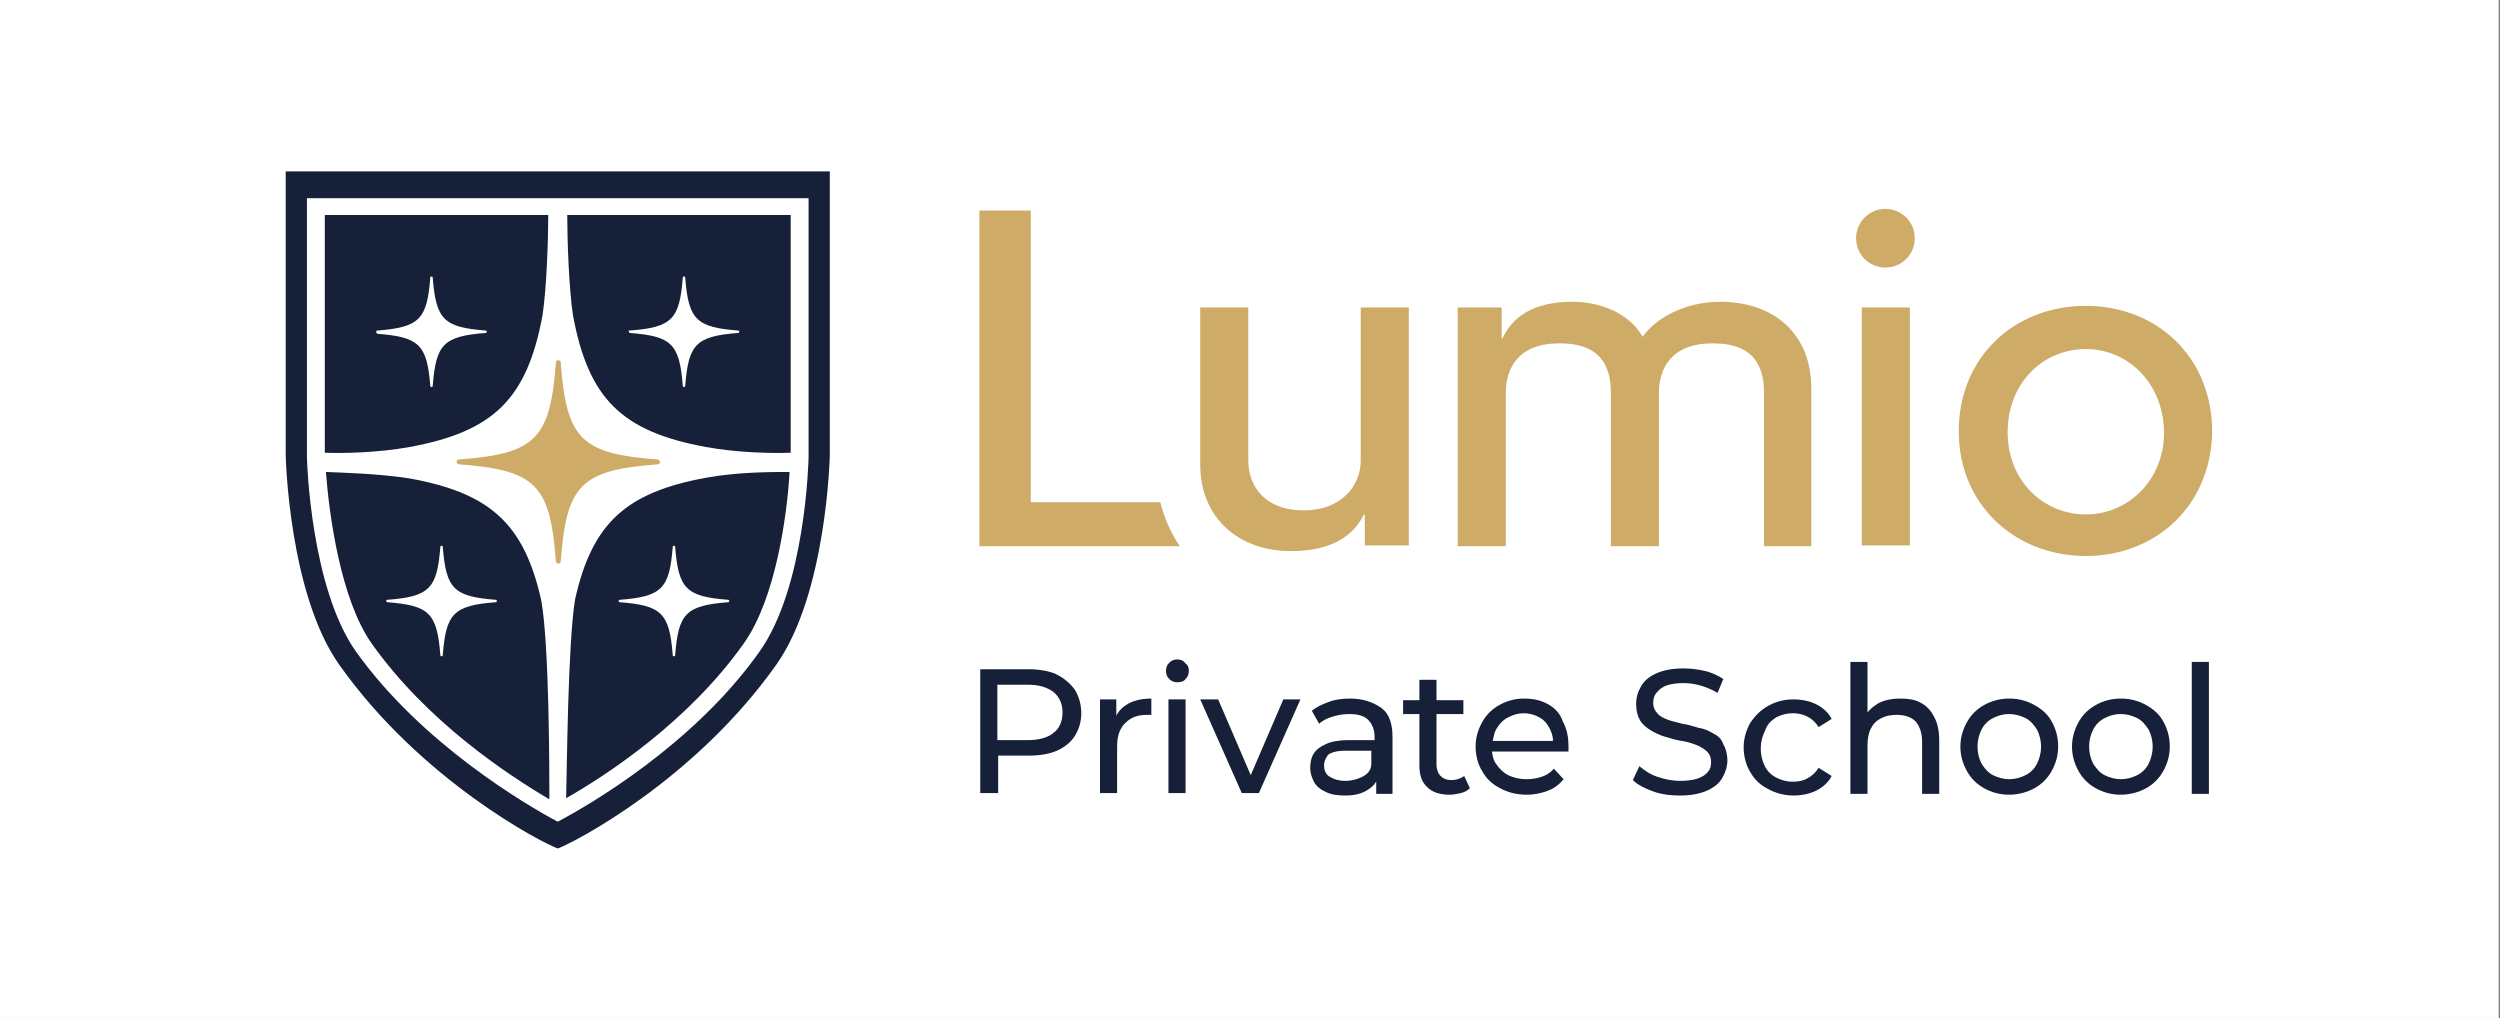
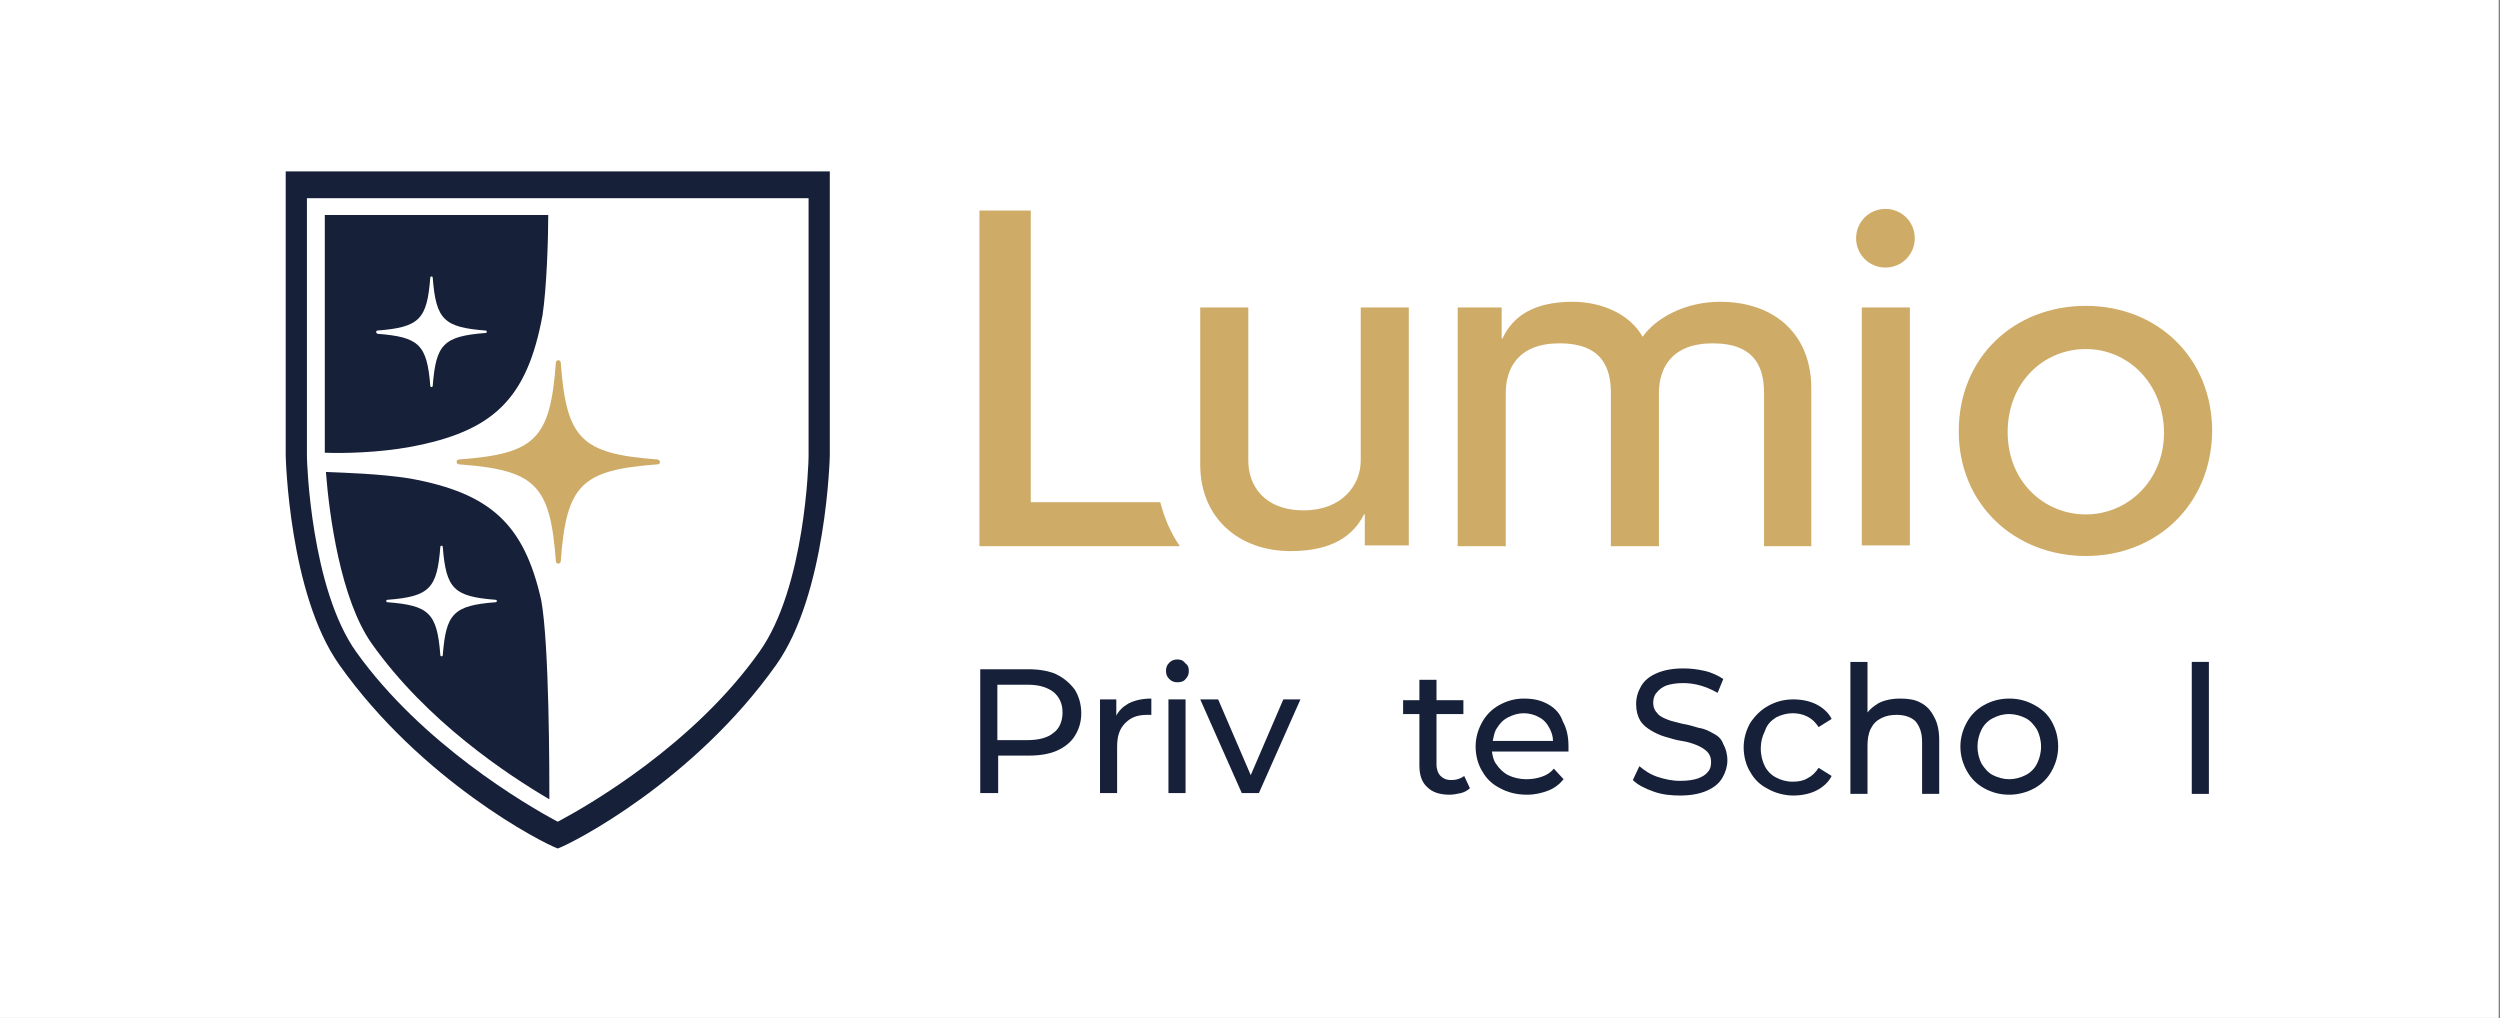
<svg xmlns="http://www.w3.org/2000/svg" width="1601" height="652" viewBox="0 0 1601 652" fill="none">
  <rect x="0" y="0" width="1601" height="652" fill="#808080" stroke="none" />
  <g clip-path="url(#clip0_606_4739)">
    <path d="M1600.15 0H0V651.872H1600.15V0Z" fill="white" />
    <path d="M676.273 431.712C671.577 429.625 665.316 428.581 658.533 428.581H627.749V507.89H639.227V483.888H659.054C665.837 483.888 672.099 482.845 676.795 480.758C681.49 478.671 685.665 475.54 688.273 471.366C690.882 467.192 692.448 462.496 692.448 456.757C692.448 451.017 690.882 445.799 688.273 441.625C685.143 437.451 681.49 434.321 676.273 431.712ZM674.707 469.279C671.055 472.409 665.316 473.975 658.011 473.975H638.706V438.495H658.011C665.316 438.495 670.533 440.06 674.707 443.191C678.36 446.321 680.447 450.495 680.447 456.235C680.447 461.974 678.36 466.67 674.707 469.279Z" fill="#162039" />
    <path d="M714.883 458.318V447.883H704.448V507.886H715.405V478.146C715.405 471.363 716.971 466.667 720.623 463.014C724.275 459.362 728.449 457.797 734.711 457.797C735.232 457.797 735.232 457.797 735.754 457.797C736.276 457.797 736.798 457.797 737.319 457.797V447.361C731.58 447.361 726.884 448.405 722.71 450.492C719.058 452.579 716.449 455.188 714.883 458.318Z" fill="#162039" />
    <path d="M754.016 422.317C751.929 422.317 750.363 422.839 748.798 424.404C747.233 425.969 746.711 427.534 746.711 429.622C746.711 431.709 747.233 433.274 748.798 434.839C750.363 436.404 751.929 436.926 754.016 436.926C756.103 436.926 758.19 436.404 759.233 434.839C760.799 433.274 761.321 431.709 761.321 429.622C761.321 427.534 760.799 425.969 759.233 424.926C757.668 422.839 756.103 422.317 754.016 422.317Z" fill="#162039" />
    <path d="M759.233 447.885H748.276V507.888H759.233V447.885Z" fill="#162039" />
    <path d="M800.974 496.41L780.104 447.885H768.625L795.235 507.888H806.192L832.802 447.885H821.845L800.974 496.41Z" fill="#162039" />
-     <path d="M864.63 447.361C859.934 447.361 855.238 447.883 851.064 449.448C846.89 451.014 843.238 452.579 840.107 455.188L844.803 463.536C846.89 461.449 850.021 459.884 853.673 458.84C857.325 457.797 860.456 457.275 864.108 457.275C869.326 457.275 873.5 458.318 876.109 460.927C878.718 463.536 880.283 467.188 880.283 471.884V473.971H863.065C857.325 473.971 852.108 475.015 848.977 476.58C845.325 478.146 842.716 480.233 841.151 482.841C839.585 485.45 839.063 488.581 839.063 491.711C839.063 495.364 840.107 497.973 841.672 501.103C843.238 503.712 845.846 505.799 849.499 507.364C852.629 508.93 856.804 509.451 861.499 509.451C867.239 509.451 871.413 508.408 875.065 506.321C877.674 504.756 879.761 503.19 881.327 500.581V508.408H891.762V471.884C891.762 463.536 889.675 457.275 884.979 453.623C879.239 449.448 872.457 447.361 864.63 447.361ZM872.457 497.451C869.326 499.016 865.674 500.06 861.499 500.06C857.325 500.06 854.195 499.016 851.586 497.451C848.977 495.886 847.933 493.277 847.933 490.146C847.933 487.537 848.977 485.45 850.542 483.363C852.629 481.798 856.282 480.754 861.499 480.754H878.196V489.103C878.196 493.277 875.587 495.886 872.457 497.451Z" fill="#162039" />
    <path d="M929.329 499.538C926.199 499.538 924.112 498.494 922.546 496.929C920.981 495.364 919.938 492.755 919.938 489.624V457.275H937.156V448.405H919.938V435.361H908.98V448.405H898.545V457.275H908.98V490.146C908.98 496.407 910.546 501.103 914.198 504.234C917.329 507.364 922.025 508.93 928.286 508.93C930.895 508.93 932.982 508.408 935.591 507.886C937.678 507.364 939.765 506.321 941.33 504.755L937.678 496.929C935.591 498.494 932.982 499.538 929.329 499.538Z" fill="#162039" />
    <path d="M991.419 451.014C986.723 448.405 982.028 447.361 975.766 447.361C970.027 447.361 964.809 448.927 960.113 451.535C955.417 454.144 951.765 457.797 949.156 462.493C946.547 467.188 944.982 472.406 944.982 478.146C944.982 483.885 946.547 489.624 949.156 493.799C951.765 498.494 955.417 502.147 960.635 504.756C965.331 507.364 971.07 508.93 977.853 508.93C983.071 508.93 987.245 507.886 991.419 506.321C995.593 504.756 998.724 502.147 1001.33 499.016L995.072 492.233C992.985 494.842 990.376 496.407 987.245 497.451C984.115 498.494 980.984 499.016 977.332 499.016C973.158 499.016 968.983 497.973 965.853 496.407C962.722 494.842 960.113 492.233 958.026 489.103C956.461 487.016 955.939 484.407 955.417 481.276H1004.46C1004.46 480.754 1004.46 480.233 1004.46 479.711C1004.46 479.189 1004.46 478.667 1004.46 478.146C1004.46 471.884 1003.42 466.667 1000.81 461.971C999.246 457.275 996.115 453.623 991.419 451.014ZM965.853 459.362C968.983 457.797 972.114 456.753 975.766 456.753C979.419 456.753 983.071 457.797 985.68 459.362C988.811 460.927 990.898 463.536 992.463 466.667C993.506 468.754 994.55 471.363 994.55 474.493H955.939C956.461 471.884 956.983 469.276 958.026 467.188C960.635 463.014 962.722 460.927 965.853 459.362Z" fill="#162039" />
    <path d="M1097.34 469.796C1094.73 468.23 1091.6 466.665 1087.95 466.143C1084.29 465.1 1081.16 464.056 1077.51 463.534C1073.86 462.491 1070.73 461.969 1068.12 460.926C1065.51 459.882 1062.9 458.839 1061.34 456.751C1059.77 455.186 1058.73 453.099 1058.73 449.968C1058.73 447.881 1059.25 445.273 1060.81 443.707C1062.38 441.62 1064.47 440.055 1067.08 439.011C1070.21 437.968 1073.86 437.446 1078.03 437.446C1081.68 437.446 1085.34 437.968 1088.99 439.011C1092.64 440.055 1096.29 441.62 1099.95 443.707L1103.6 434.837C1100.47 432.75 1096.29 430.663 1091.6 429.62C1086.9 428.576 1082.73 428.054 1078.03 428.054C1071.25 428.054 1065.51 429.098 1060.81 431.185C1056.12 433.272 1052.99 435.881 1050.9 439.533C1048.81 443.186 1047.77 446.838 1047.77 451.012C1047.77 455.186 1048.81 458.838 1050.38 461.447C1051.94 464.056 1054.55 466.143 1057.16 467.709C1059.77 469.274 1062.9 470.839 1066.55 471.883C1070.21 472.926 1073.34 473.97 1076.99 474.491C1080.64 475.013 1083.77 476.057 1086.38 477.1C1088.99 478.144 1091.6 479.709 1093.16 481.274C1094.73 482.84 1095.77 484.927 1095.77 488.057C1095.77 490.666 1095.25 492.753 1093.69 494.319C1092.12 496.406 1090.03 497.449 1087.42 498.493C1084.29 499.536 1080.64 500.058 1075.95 500.058C1070.73 500.058 1066.03 499.014 1061.34 497.449C1056.64 495.884 1052.99 493.275 1049.86 490.666L1045.68 499.536C1048.81 502.667 1052.99 504.754 1058.73 506.841C1064.47 508.928 1070.21 509.45 1075.95 509.45C1082.73 509.45 1088.47 508.406 1093.16 506.319C1097.86 504.232 1100.99 501.623 1103.08 497.971C1105.16 494.319 1106.21 490.666 1106.21 487.014C1106.21 482.84 1105.16 479.187 1103.6 476.579C1102.56 473.448 1100.47 471.361 1097.34 469.796Z" fill="#162039" />
    <path d="M1137.51 459.364C1140.64 457.799 1144.3 456.755 1147.95 456.755C1151.08 456.755 1154.21 457.277 1157.34 458.842C1160.47 460.408 1162.56 462.495 1164.65 465.625L1172.99 460.408C1170.91 456.234 1167.25 453.103 1163.08 451.016C1158.91 448.929 1153.69 447.885 1148.47 447.885C1142.21 447.885 1136.99 449.451 1132.3 452.059C1127.6 454.668 1123.95 458.321 1120.82 463.016C1118.21 467.712 1116.64 472.93 1116.64 478.669C1116.64 484.409 1118.21 490.148 1120.82 494.322C1123.43 499.018 1127.08 502.671 1132.3 505.28C1136.99 507.888 1142.73 509.454 1148.47 509.454C1153.69 509.454 1158.91 508.41 1163.08 506.323C1167.25 504.236 1170.91 501.105 1172.99 496.931L1164.65 491.714C1162.56 494.844 1160.47 496.931 1157.34 498.497C1154.73 500.062 1151.6 500.584 1147.95 500.584C1143.78 500.584 1140.64 499.54 1137.51 497.975C1134.38 496.409 1131.77 493.801 1130.21 490.67C1128.64 487.539 1127.6 483.887 1127.6 479.191C1127.6 475.017 1128.64 471.365 1130.21 468.234C1131.77 463.538 1134.38 461.451 1137.51 459.364Z" fill="#162039" />
    <path d="M1229.87 449.97C1226.21 447.883 1221.52 447.362 1216.82 447.362C1211.6 447.362 1206.39 448.405 1202.73 450.492C1200.13 452.057 1197.52 454.144 1195.95 456.232V423.882H1184.99V508.408H1195.95V477.624C1195.95 473.45 1196.47 469.797 1198.04 466.667C1199.6 463.536 1201.69 461.449 1204.82 459.884C1207.95 458.319 1211.08 457.797 1214.73 457.797C1219.95 457.797 1224.13 459.362 1226.74 461.971C1229.34 465.102 1230.91 469.276 1230.91 475.015V508.408H1241.87V473.972C1241.87 468.232 1240.82 463.015 1238.74 459.362C1236.65 455.188 1234.04 452.057 1229.87 449.97Z" fill="#162039" />
    <path d="M1302.91 451.535C1298.22 448.927 1293 447.361 1286.74 447.361C1280.48 447.361 1275.26 448.927 1270.56 451.535C1265.87 454.144 1262.22 457.797 1259.61 462.493C1257 467.188 1255.43 472.406 1255.43 478.146C1255.43 483.885 1257 489.103 1259.61 493.799C1262.22 498.494 1265.87 502.147 1270.56 504.756C1275.26 507.364 1280.48 508.93 1286.74 508.93C1292.48 508.93 1298.22 507.364 1302.91 504.756C1307.61 502.147 1311.26 498.494 1313.87 493.799C1316.48 489.103 1318.05 483.885 1318.05 478.146C1318.05 471.884 1316.48 466.667 1313.87 461.971C1311.26 457.275 1307.61 454.144 1302.91 451.535ZM1304.48 489.103C1302.91 492.233 1300.3 494.842 1297.17 496.407C1294.04 497.973 1290.39 499.016 1286.74 499.016C1283.09 499.016 1279.43 497.973 1276.3 496.407C1273.17 494.842 1271.09 492.233 1269 489.103C1267.43 485.972 1266.39 482.32 1266.39 478.146C1266.39 473.971 1267.43 470.319 1269 467.188C1270.56 464.058 1273.17 461.449 1276.3 459.884C1279.43 458.318 1282.56 457.275 1286.74 457.275C1290.39 457.275 1294.04 458.318 1297.17 459.884C1300.3 461.449 1302.39 464.058 1304.48 467.188C1306.04 470.319 1307.09 473.971 1307.09 478.146C1307.09 482.32 1306.04 485.972 1304.48 489.103Z" fill="#162039" />
-     <path d="M1374.4 451.535C1369.7 448.927 1364.48 447.361 1358.22 447.361C1351.96 447.361 1346.74 448.927 1342.05 451.535C1337.35 454.144 1333.7 457.797 1331.09 462.493C1328.48 467.188 1326.91 472.406 1326.91 478.146C1326.91 483.885 1328.48 489.103 1331.09 493.799C1333.7 498.494 1337.35 502.147 1342.05 504.756C1346.74 507.364 1351.96 508.93 1358.22 508.93C1363.96 508.93 1369.7 507.364 1374.4 504.756C1379.09 502.147 1382.74 498.494 1385.35 493.799C1387.96 489.103 1389.53 483.885 1389.53 478.146C1389.53 471.884 1387.96 466.667 1385.35 461.971C1382.74 457.275 1379.09 454.144 1374.4 451.535ZM1375.96 489.103C1374.4 492.233 1371.79 494.842 1368.66 496.407C1365.53 497.973 1361.87 499.016 1358.22 499.016C1354.57 499.016 1350.92 497.973 1347.79 496.407C1344.65 494.842 1342.57 492.233 1340.48 489.103C1338.92 485.972 1337.87 482.32 1337.87 478.146C1337.87 473.971 1338.92 470.319 1340.48 467.188C1342.05 464.058 1344.65 461.449 1347.79 459.884C1350.92 458.318 1354.05 457.275 1358.22 457.275C1361.87 457.275 1365.53 458.318 1368.66 459.884C1371.79 461.449 1373.87 464.058 1375.96 467.188C1377.53 470.319 1378.57 473.971 1378.57 478.146C1378.57 482.32 1377.53 485.972 1375.96 489.103Z" fill="#162039" />
    <path d="M1414.57 423.882H1403.61V508.408H1414.57V423.882Z" fill="#162039" />
    <path d="M743.059 321.616H660.098V134.824H627.227V349.791H755.581C749.842 341.443 745.668 332.051 743.059 321.616Z" fill="#CEAB66" />
    <path d="M874.022 349.266V329.439H873.5C866.717 343.005 853.151 352.919 826.541 352.919C793.148 352.919 768.625 331.526 768.625 297.611V196.911H799.409V295.003C799.409 310.656 809.323 326.83 834.89 326.83C859.412 326.83 871.413 310.656 871.413 295.003V196.911H902.197V349.266H874.022Z" fill="#CEAB66" />
    <path d="M1129.69 349.27V251.7C1129.69 236.047 1124.47 219.872 1096.82 219.872C1070.21 219.872 1062.38 236.047 1062.38 251.7V349.792H1031.6V251.7C1031.6 236.047 1026.38 219.872 998.724 219.872C972.114 219.872 964.288 236.047 964.288 251.7V349.792H933.504V196.915H961.679V216.742H962.201C968.462 203.176 981.506 193.262 1007.07 193.262C1026.38 193.262 1044.12 201.611 1051.94 215.698C1060.29 203.698 1079.08 193.262 1101.51 193.262C1136.99 193.262 1159.95 214.655 1159.95 248.57V349.792H1129.69V349.27Z" fill="#CEAB66" />
    <path d="M1192.3 349.269V196.914H1223.08V349.269H1192.3ZM1226.21 152.563C1226.21 162.999 1217.87 171.347 1207.43 171.347C1197 171.347 1188.65 162.999 1188.65 152.563C1188.65 142.128 1197 133.78 1207.43 133.78C1217.87 133.78 1226.21 142.128 1226.21 152.563Z" fill="#CEAB66" />
    <path d="M1335.78 356.054C1290.39 356.054 1254.39 323.182 1254.39 276.223C1254.39 228.743 1289.87 195.871 1335.78 195.871C1381.18 195.871 1416.66 228.743 1416.66 276.223C1416.14 323.182 1381.18 356.054 1335.78 356.054ZM1335.78 223.525C1308.65 223.525 1285.7 244.917 1285.7 276.745C1285.7 308.573 1309.17 329.444 1335.78 329.444C1362.39 329.444 1385.87 308.051 1385.87 276.745C1385.35 244.917 1362.39 223.525 1335.78 223.525Z" fill="#CEAB66" />
    <path d="M182.963 109.778V291.502C182.963 292.547 185.041 380.276 217.256 425.707C269.733 499.859 347.168 539.785 357.185 543.366C367.202 539.785 444.637 499.859 497.115 425.707C529.329 380.276 531.407 292.547 531.407 291.502V109.778H357.185H182.963Z" fill="#162039" />
    <path d="M196.557 126.948V292.476C196.557 296.12 199.182 376.801 228.053 417.402C270.047 476.222 336.713 515.261 356.135 525.672L357.185 526.192L358.235 525.672C377.657 515.261 444.323 476.742 486.317 417.402C515.713 376.281 517.813 295.599 517.813 292.476V126.948H196.557Z" fill="white" />
    <path d="M421.09 297.367C372.127 301.013 362.752 310.389 359.105 359.352C359.105 361.435 355.98 361.435 355.98 359.352C352.334 310.389 342.958 301.013 293.996 297.367C291.912 297.367 291.912 294.242 293.996 294.242C342.958 290.596 352.334 281.22 355.98 232.257C355.98 230.174 359.105 230.174 359.105 232.257C362.752 281.22 372.127 290.596 421.09 294.242C423.173 294.763 423.173 297.367 421.09 297.367Z" fill="#CEAB66" />
    <path d="M347.448 201.805C337.525 255.502 316.112 276.355 262.32 286.26C242.474 289.909 219.495 290.431 208.005 289.909V137.681H351.103C351.103 153.321 350.059 184.601 347.448 201.805Z" fill="#162039" />
-     <path d="M366.922 201.804C376.845 255.501 398.258 276.354 452.05 286.26C471.896 289.909 494.875 290.43 506.365 289.909V137.681H363.267C363.267 153.32 364.311 184.6 366.922 201.804Z" fill="#162039" />
    <path d="M262.513 306.426C314.216 315.837 335.629 335.703 346.596 384.322C351.819 413.076 351.819 495.154 351.819 511.883C325.184 496.199 273.48 462.218 237.967 412.03C218.121 383.799 210.809 329.952 208.72 302.244C220.21 302.767 242.667 303.29 262.513 306.426Z" fill="#162039" />
-     <path d="M368.296 383.724C379.263 335.149 400.676 315.302 452.379 305.9C472.225 302.244 494.682 302.244 505.649 302.244C504.083 329.926 496.771 383.202 476.403 411.929C441.412 461.548 389.186 496.02 362.551 511.167C363.074 493.931 363.596 412.451 368.296 383.724Z" fill="#162039" />
    <path d="M403.4 213.236C429.963 215.319 435.171 220.007 437.254 247.09C437.254 248.132 438.817 248.132 438.817 247.09C440.9 220.527 445.588 215.319 472.671 213.236C473.713 213.236 473.713 211.673 472.671 211.673C446.109 209.59 440.9 204.902 438.817 177.819C438.817 176.777 437.254 176.777 437.254 177.819C435.171 204.381 430.483 209.59 403.4 211.673C402.358 211.152 402.358 212.715 403.4 213.236Z" fill="white" />
    <path d="M396.961 385.669C423.523 387.752 428.732 392.44 430.815 419.523C430.815 420.565 432.378 420.565 432.378 419.523C434.461 392.961 439.148 387.752 466.232 385.669C467.274 385.669 467.274 384.106 466.232 384.106C439.669 382.023 434.461 377.336 432.378 350.252C432.378 349.21 430.815 349.21 430.815 350.252C428.732 376.815 424.044 382.023 396.961 384.106C395.919 384.106 395.919 385.669 396.961 385.669Z" fill="white" />
    <path d="M241.699 213.758C268.262 215.841 273.47 220.529 275.554 247.091C275.554 248.133 277.116 248.133 277.116 247.091C279.2 220.529 283.887 215.32 310.97 213.237C312.012 213.237 312.012 211.674 310.97 211.674C284.408 209.591 279.2 204.904 277.116 177.82C277.116 176.779 275.554 176.779 275.554 177.82C273.47 204.383 268.783 209.591 241.699 211.674C240.658 211.674 240.658 213.237 241.699 213.758Z" fill="white" />
    <path d="M248.139 385.669C274.701 387.752 279.91 392.44 281.993 419.523C281.993 420.565 283.555 420.565 283.555 419.523C285.639 392.961 290.326 387.752 317.41 385.669C318.451 385.669 318.451 384.106 317.41 384.106C290.847 382.023 285.639 377.336 283.555 350.252C283.555 349.21 281.993 349.21 281.993 350.252C279.91 376.815 275.222 382.023 248.139 384.106C247.097 384.106 247.097 385.669 248.139 385.669Z" fill="white" />
  </g>
  <defs>
    <clipPath id="clip0_606_4739">
      <rect width="1600.15" height="651.872" fill="white" />
    </clipPath>
  </defs>
</svg>